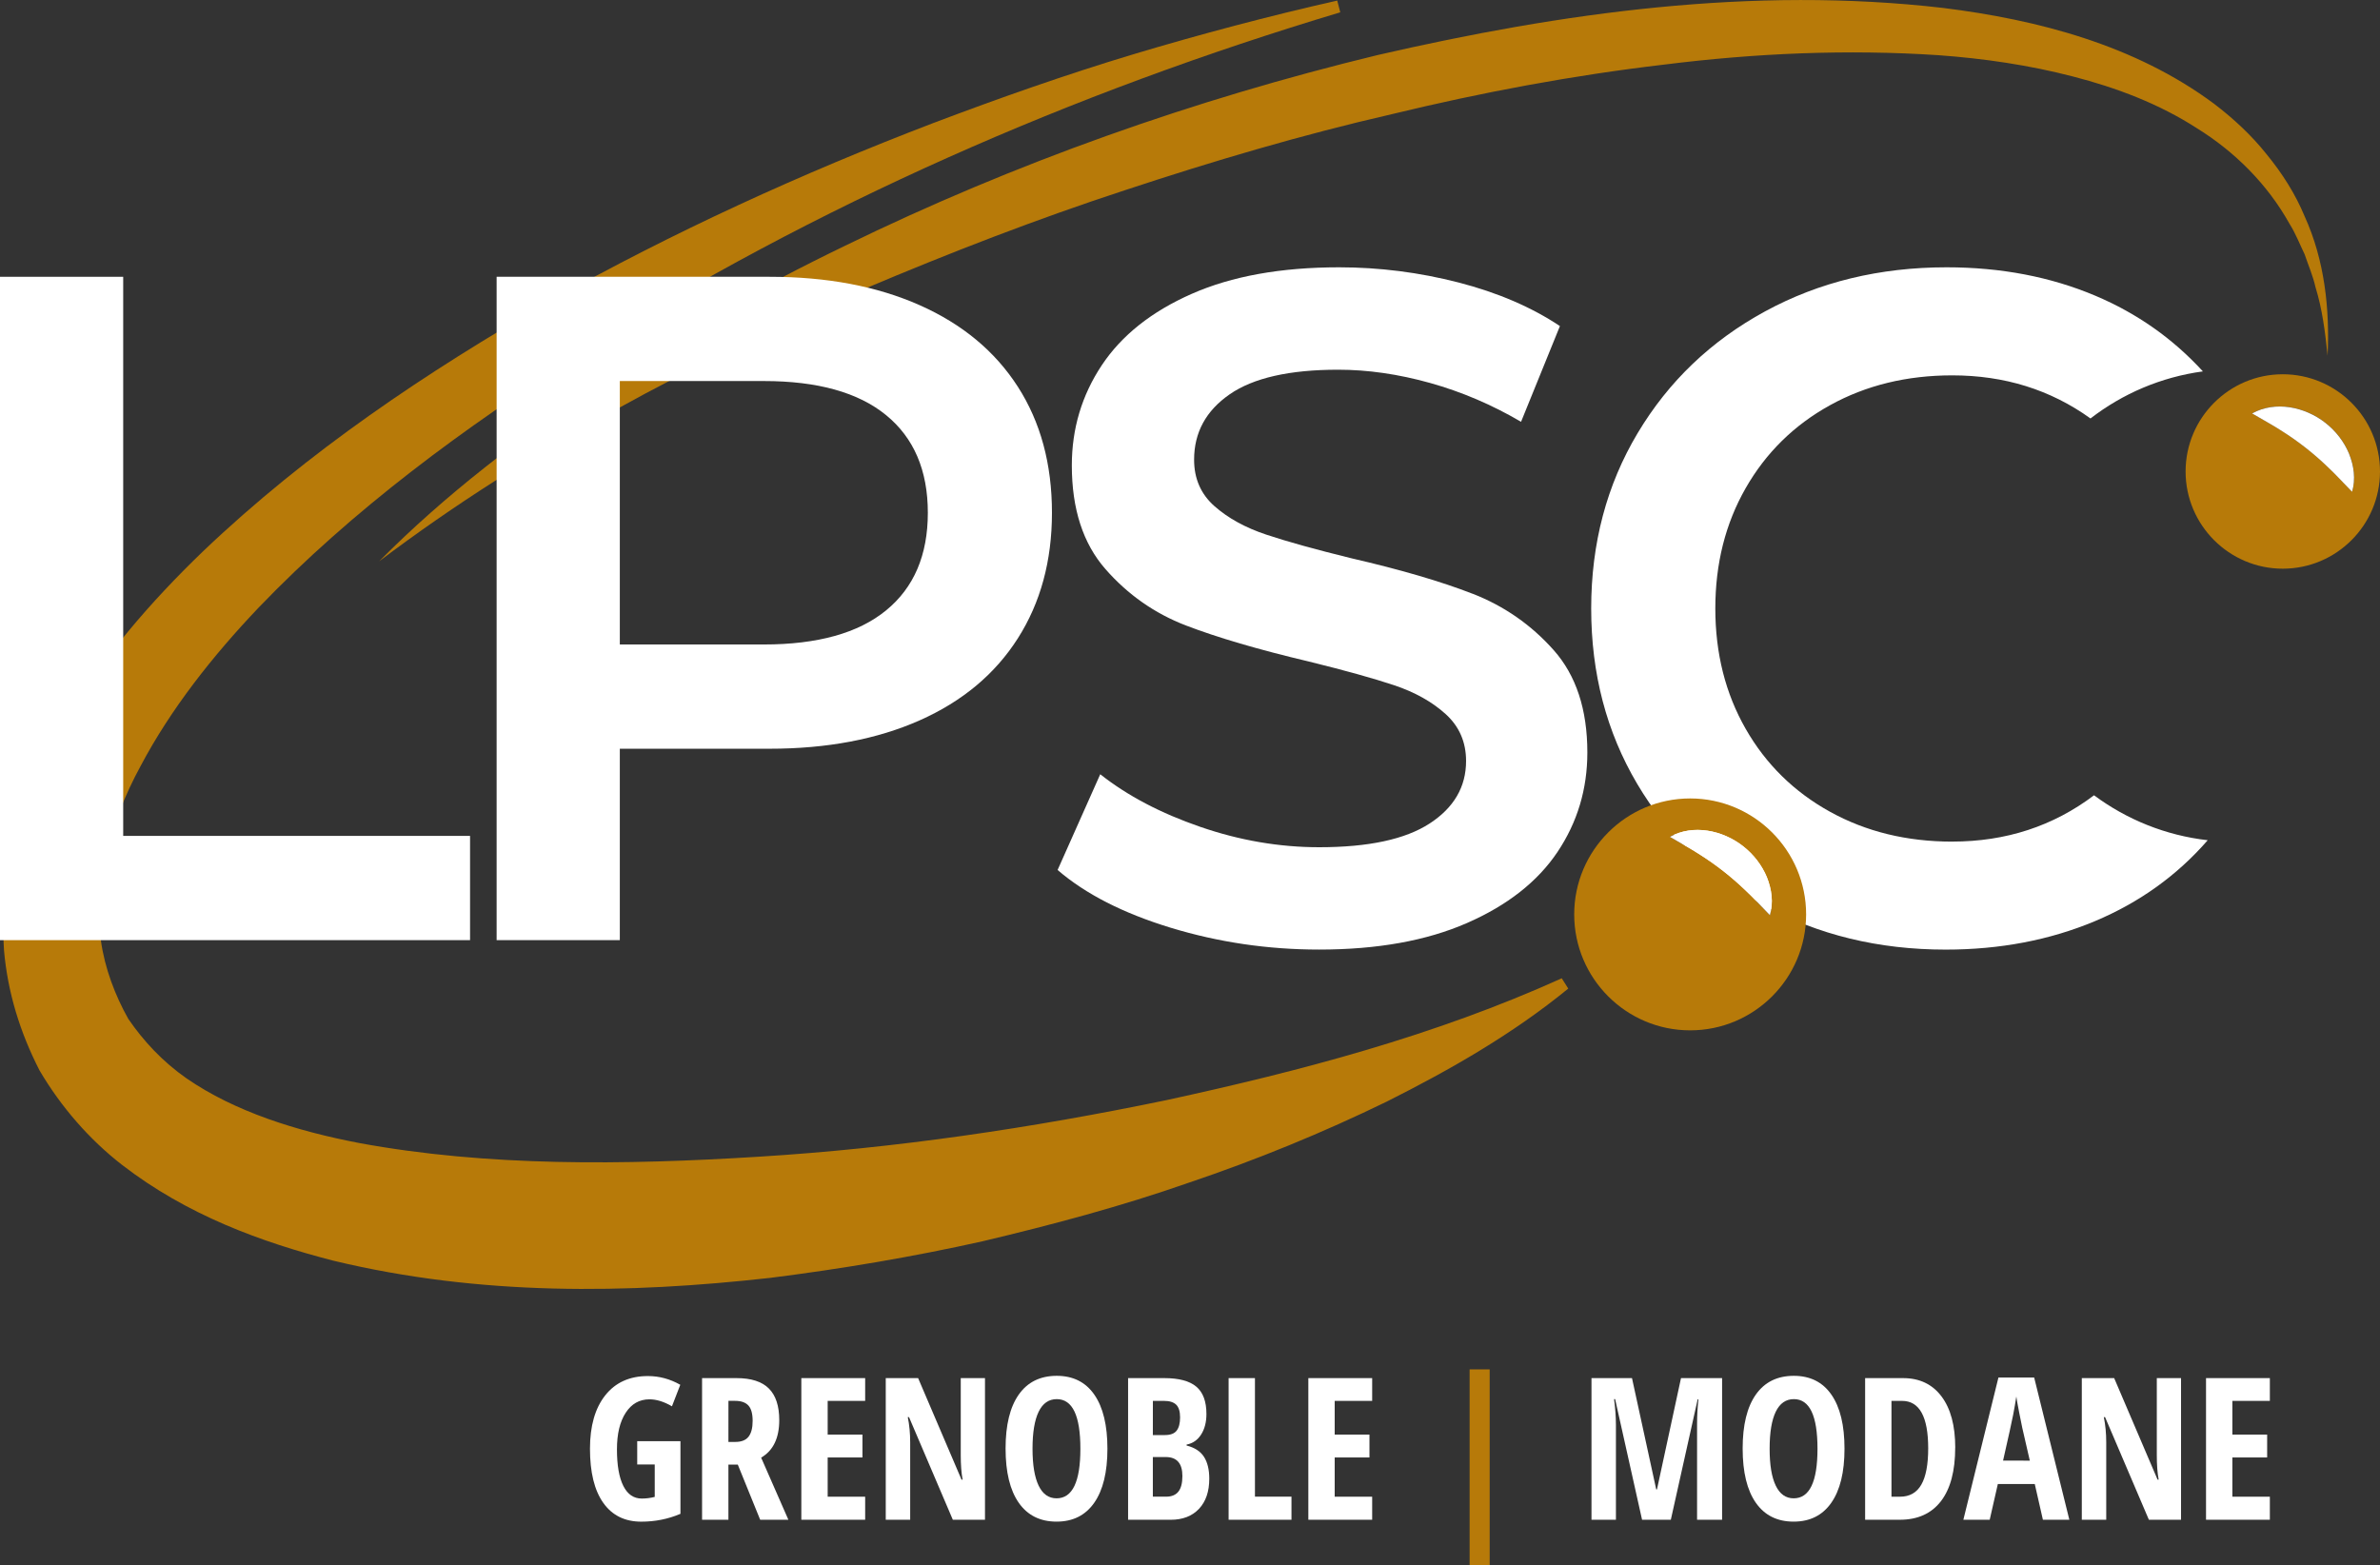
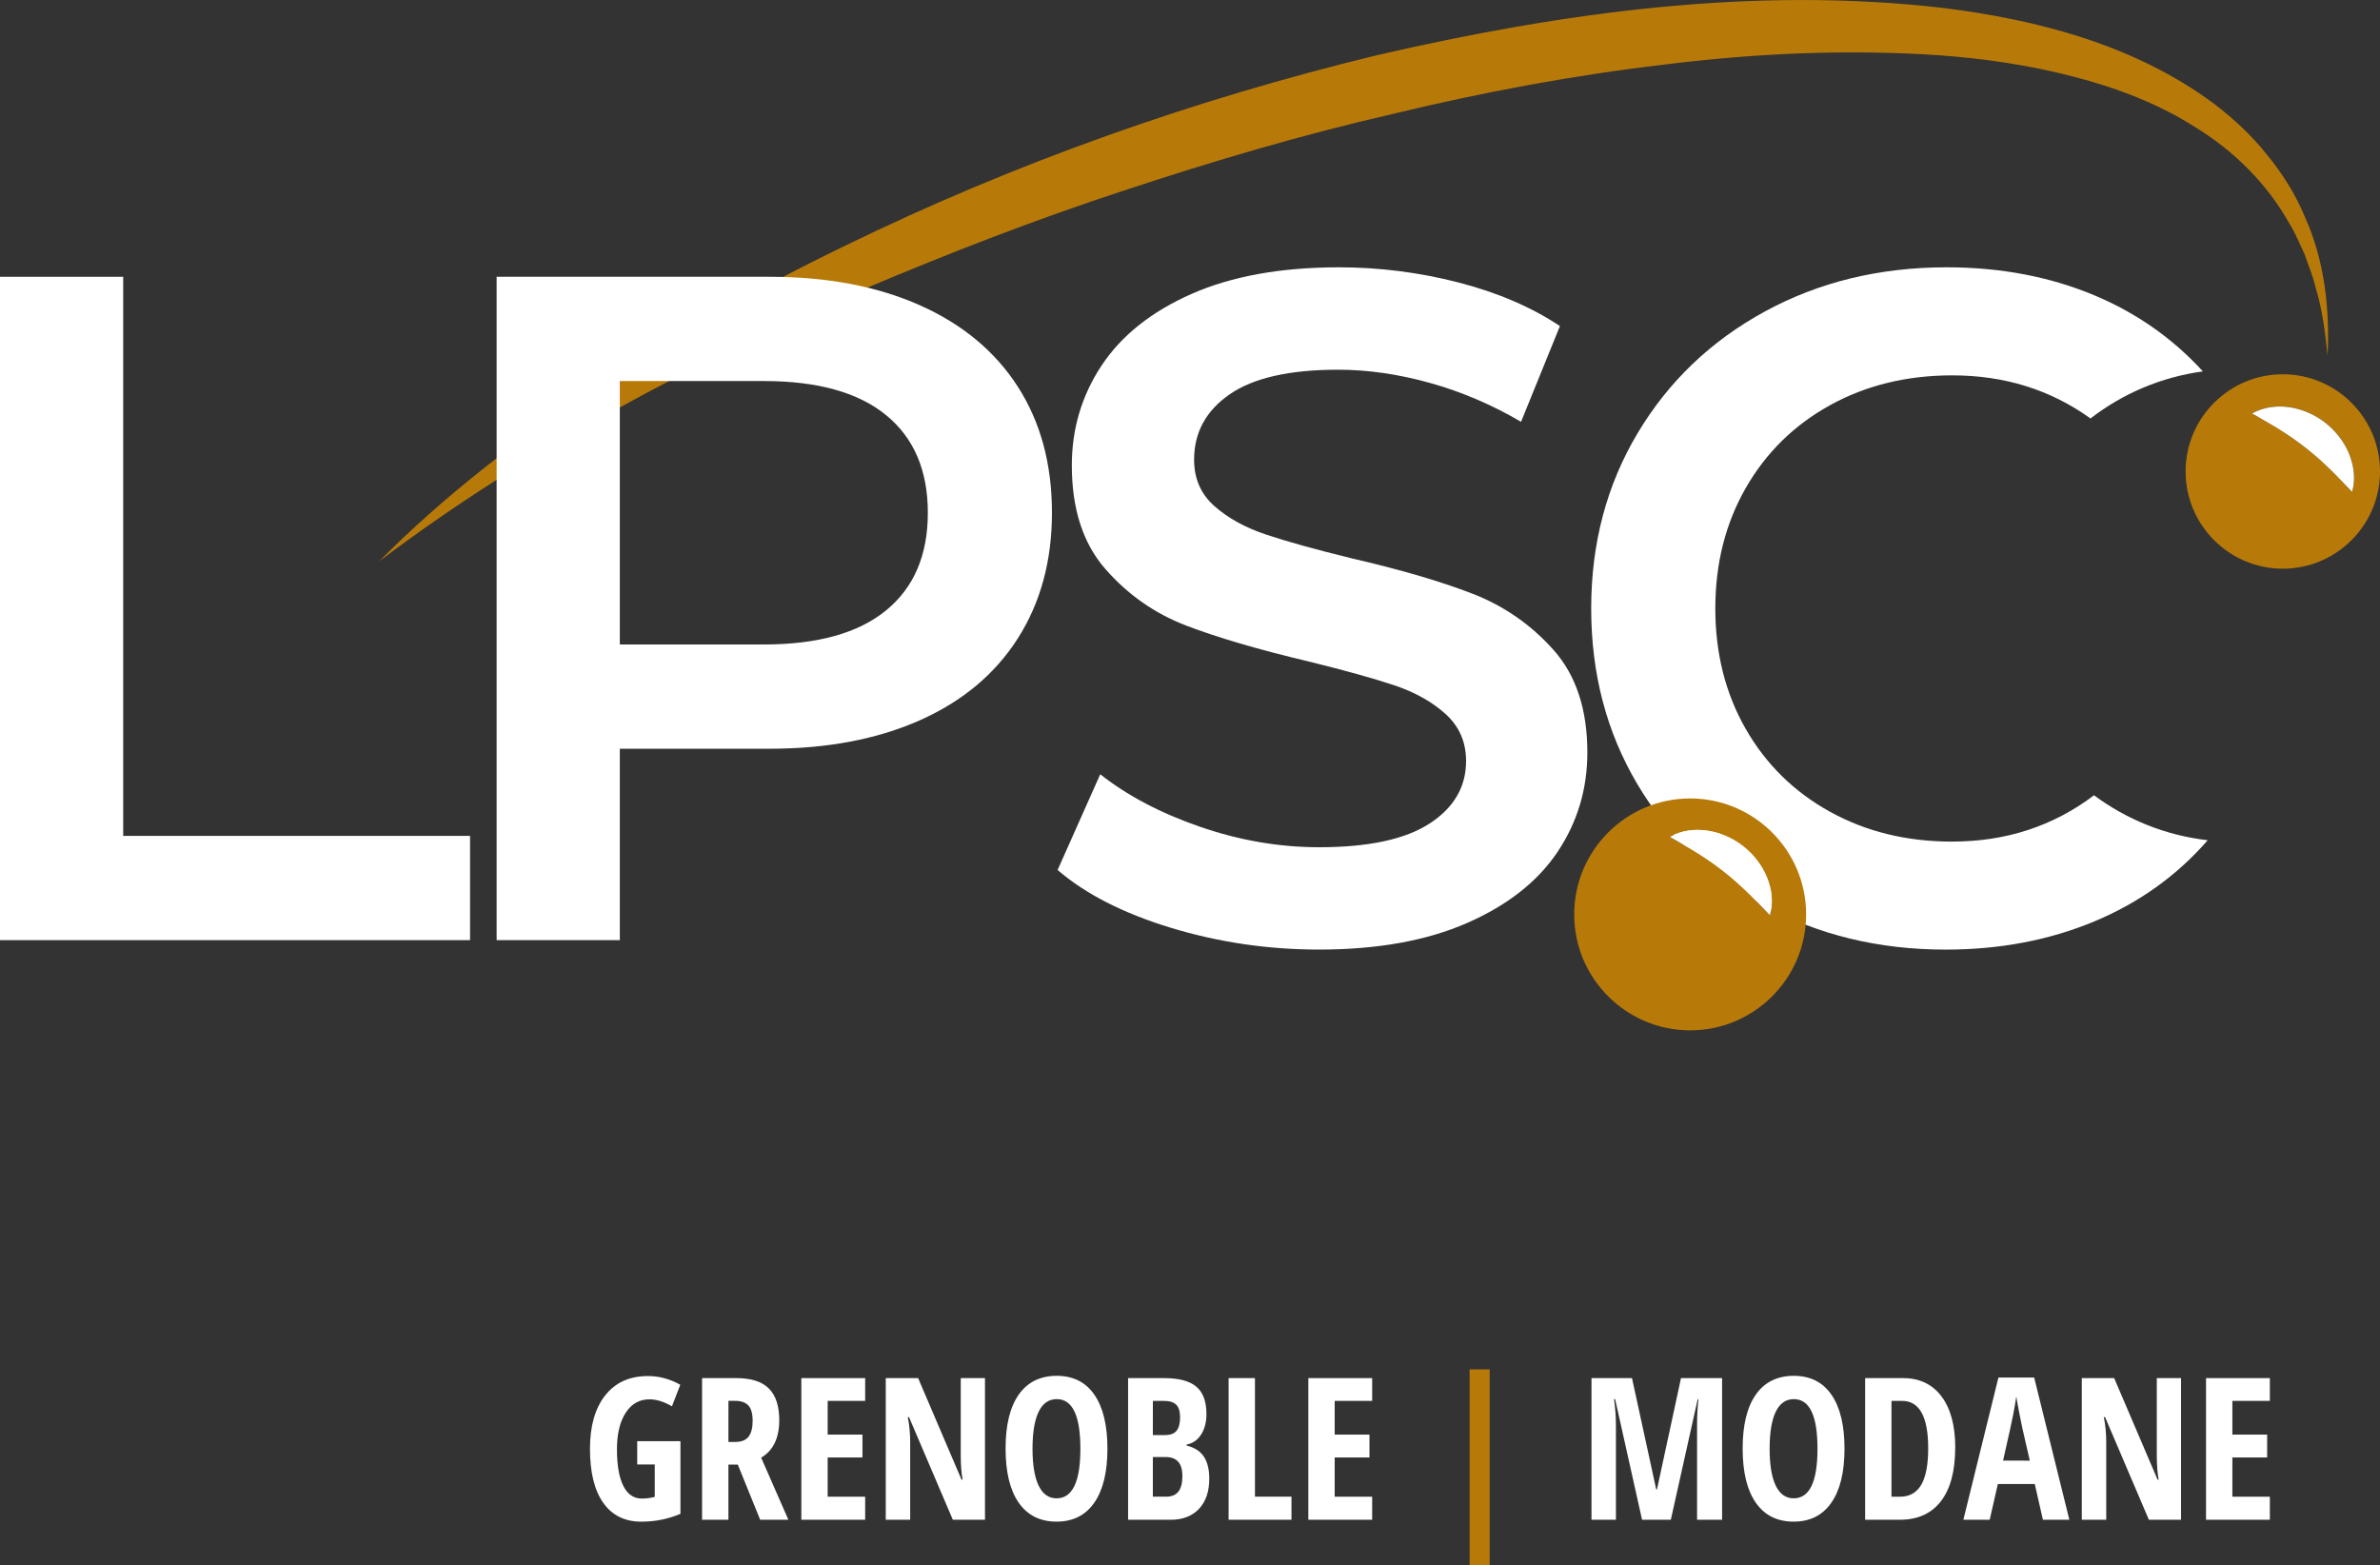
<svg xmlns="http://www.w3.org/2000/svg" width="72" height="47.358" version="1.1" viewBox="0 0 72 47.358">
  <rect x="0" y="0" width="72" height="47.358" fill="#333333" stroke="none" />
  <g stroke-width=".025">
    <path d="m44.553 17.965c-0.956-0.373-2.179-0.731-3.67-1.075-1.089-0.267-1.949-0.506-2.58-0.717-0.631-0.21-1.152-0.497-1.563-0.86-0.411-0.363-0.616-0.831-0.616-1.405 0-0.822 0.358-1.481 1.075-1.978 0.717-0.497 1.811-0.745 3.283-0.745 0.898 0 1.825 0.134 2.781 0.401 0.956 0.268 1.873 0.659 2.752 1.175l1.176-2.896c-0.86-0.573-1.883-1.013-3.068-1.319-1.185-0.305-2.389-0.459-3.613-0.459-1.759 0-3.244 0.268-4.458 0.803-1.214 0.535-2.122 1.257-2.724 2.164-0.602 0.908-0.903 1.917-0.903 3.025 0 1.319 0.339 2.365 1.018 3.139 0.678 0.774 1.491 1.343 2.437 1.706 0.946 0.363 2.183 0.727 3.713 1.089 1.089 0.268 1.95 0.507 2.58 0.717 0.631 0.211 1.151 0.502 1.562 0.874 0.411 0.373 0.617 0.846 0.617 1.419 0 0.784-0.369 1.415-1.104 1.892-0.736 0.478-1.849 0.717-3.34 0.717-1.204 0-2.404-0.205-3.598-0.617-1.194-0.411-2.203-0.941-3.025-1.591l-1.29 2.896c0.841 0.726 1.983 1.309 3.426 1.749 1.443 0.439 2.938 0.659 4.487 0.659 1.758 0 3.249-0.268 4.472-0.803 1.223-0.535 2.136-1.252 2.738-2.15 0.602-0.898 0.903-1.902 0.903-3.01 0-1.3-0.34-2.332-1.018-3.096-0.679-0.764-1.496-1.333-2.451-1.706" fill="#fff" />
    <path d="m59.06 25.462c-1.376 0-2.609-0.301-3.698-0.903-1.089-0.602-1.94-1.438-2.552-2.509-0.612-1.07-0.918-2.284-0.918-3.641 0-1.357 0.306-2.571 0.918-3.641 0.612-1.07 1.462-1.907 2.552-2.509 1.089-0.602 2.322-0.903 3.698-0.903 1.58 0 2.974 0.435 4.182 1.304 0.968-0.748 2.131-1.252 3.4-1.424-0.902-0.987-1.984-1.752-3.253-2.289-1.357-0.573-2.858-0.86-4.501-0.86-2.026 0-3.856 0.444-5.49 1.333-1.634 0.889-2.92 2.117-3.856 3.684-0.937 1.568-1.405 3.336-1.405 5.304 0 1.969 0.463 3.737 1.39 5.304 0.927 1.568 2.208 2.796 3.842 3.684 1.634 0.889 3.464 1.333 5.49 1.333 1.643 0 3.148-0.287 4.515-0.86 1.347-0.565 2.485-1.382 3.414-2.449-1.278-0.146-2.455-0.629-3.439-1.36-1.234 0.933-2.663 1.401-4.29 1.401" fill="#fff" />
    <g fill="#b77a09">
      <path d="m11.471 16.981c1.999-2.018 4.281-3.752 6.651-5.334 2.384-1.565 4.875-2.972 7.445-4.213 5.133-2.504 10.548-4.421 16.111-5.769 5.563-1.28 11.333-2.094 17.111-1.424 2.857 0.356 5.794 1.119 8.188 2.896 0.588 0.448 1.135 0.954 1.595 1.533 0.468 0.57 0.868 1.198 1.148 1.874 0.609 1.337 0.76 2.81 0.695 4.218-0.073-0.705-0.159-1.407-0.367-2.076-0.076-0.341-0.217-0.662-0.327-0.989-0.15-0.312-0.274-0.634-0.458-0.926-0.668-1.198-1.655-2.182-2.804-2.893-1.138-0.735-2.426-1.224-3.748-1.564-1.323-0.344-2.69-0.544-4.066-0.644-2.755-0.183-5.543-0.062-8.307 0.285-2.767 0.324-5.518 0.841-8.236 1.5-2.726 0.625-5.415 1.421-8.075 2.301-2.664 0.872-5.281 1.886-7.865 2.979-2.577 1.109-5.116 2.317-7.575 3.681-2.468 1.349-4.853 2.855-7.116 4.565" />
-       <path d="m40.548 0.372c-8.093 2.428-15.89 5.843-22.97 10.323-3.528 2.233-6.914 4.729-9.75 7.683-1.406 1.477-2.666 3.079-3.575 4.798-0.93 1.708-1.406 3.56-1.202 5.27 0.117 0.851 0.434 1.674 0.83 2.379 0.468 0.682 1.043 1.297 1.765 1.802 1.455 1.002 3.318 1.591 5.232 1.956 3.866 0.712 7.996 0.667 12.089 0.411 4.109-0.253 8.23-0.863 12.306-1.708 4.068-0.883 8.12-1.947 11.973-3.689l0.197 0.311c-1.669 1.367-3.559 2.45-5.488 3.418-1.943 0.946-3.947 1.765-5.994 2.456-2.041 0.715-4.132 1.272-6.239 1.772-2.114 0.472-4.255 0.833-6.418 1.106-4.324 0.484-8.773 0.549-13.21-0.517-2.199-0.566-4.437-1.383-6.405-2.903-0.98-0.763-1.838-1.741-2.494-2.857-0.597-1.166-0.965-2.375-1.074-3.637-0.077-1.252 0.044-2.504 0.389-3.656 0.346-1.147 0.816-2.234 1.41-3.212 1.164-1.98 2.635-3.668 4.213-5.19 3.178-3.03 6.782-5.438 10.498-7.572 3.74-2.101 7.636-3.876 11.617-5.399 1.993-0.754 4.003-1.461 6.04-2.076 2.039-0.61 4.095-1.155 6.166-1.624l0.092 0.357" />
      <path d="m70.43 14.136c-0.224-0.216-0.445-0.407-0.674-0.588-0.23-0.18-0.468-0.349-0.731-0.515-0.263-0.171-0.55-0.325-0.893-0.527 0.7-0.389 1.596-0.203 2.217 0.285 0.314 0.245 0.565 0.57 0.716 0.933 0.147 0.364 0.205 0.766 0.091 1.151-0.278-0.285-0.497-0.525-0.726-0.74zm-1.371-2.813c-1.621 0-2.94 1.319-2.94 2.941 0 1.621 1.319 2.941 2.94 2.941 1.622 0 2.941-1.319 2.941-2.941 0-1.621-1.319-2.941-2.941-2.941" />
    </g>
    <path d="m71.064 13.726c-0.151-0.363-0.402-0.688-0.716-0.933-0.621-0.488-1.518-0.674-2.217-0.285 0.343 0.202 0.63 0.356 0.893 0.527 0.263 0.166 0.501 0.335 0.731 0.515 0.229 0.181 0.45 0.372 0.674 0.588 0.229 0.215 0.448 0.455 0.726 0.74 0.114-0.385 0.055-0.787-0.091-1.151" fill="#fff" />
    <path d="m53.542 27.687c-0.278-0.285-0.497-0.525-0.726-0.74-0.224-0.216-0.445-0.407-0.675-0.588-0.23-0.18-0.468-0.349-0.731-0.515-0.263-0.171-0.55-0.325-0.893-0.527 0.7-0.389 1.597-0.203 2.217 0.285 0.314 0.245 0.565 0.57 0.716 0.933 0.146 0.365 0.205 0.766 0.091 1.151zm-2.411-3.531c-1.934 0-3.508 1.573-3.508 3.508 0 1.935 1.573 3.508 3.508 3.508s3.508-1.573 3.508-3.508c0-1.934-1.573-3.508-3.508-3.508" fill="#b77a09" />
    <g fill="#fff">
      <path d="m52.735 25.603c-0.621-0.488-1.518-0.674-2.217-0.285 0.343 0.202 0.63 0.356 0.893 0.527 0.263 0.166 0.501 0.335 0.731 0.515 0.229 0.181 0.45 0.372 0.675 0.588 0.229 0.215 0.448 0.455 0.726 0.74 0.114-0.385 0.055-0.787-0.091-1.151-0.151-0.363-0.402-0.688-0.716-0.933" />
      <path d="m19.275 43.601h1.31v2.198c-0.371 0.158-0.766 0.237-1.184 0.237-0.498 0-0.882-0.189-1.15-0.568-0.269-0.379-0.403-0.925-0.403-1.639 0-0.688 0.154-1.226 0.462-1.615 0.308-0.389 0.738-0.583 1.291-0.583 0.342 0 0.668 0.088 0.979 0.264l-0.252 0.651c-0.242-0.141-0.469-0.211-0.68-0.211-0.303 0-0.543 0.135-0.719 0.406-0.177 0.271-0.265 0.64-0.265 1.107 0 0.481 0.064 0.849 0.192 1.105 0.128 0.256 0.314 0.384 0.558 0.384 0.129 0 0.26-0.016 0.393-0.05v-0.982h-0.53v-0.703" />
      <path d="m22.036 43.624h0.205c0.188 0 0.323-0.053 0.405-0.16 0.082-0.106 0.123-0.265 0.123-0.476 0-0.219-0.043-0.375-0.13-0.468-0.087-0.093-0.221-0.139-0.403-0.139h-0.199zm0 0.686v1.668h-0.797v-4.285h1.043c0.442 0 0.768 0.105 0.977 0.314 0.21 0.209 0.315 0.529 0.315 0.958 0 0.541-0.182 0.92-0.548 1.134l0.824 1.879h-0.853l-0.677-1.668h-0.284" />
      <path d="m26.173 45.978h-1.931v-4.285h1.931v0.689h-1.134v1.02h1.052v0.692h-1.052v1.187h1.134v0.698" />
      <path d="m29.798 45.978h-0.973l-1.325-3.104h-0.038c0.049 0.237 0.073 0.49 0.073 0.762v2.342h-0.739v-4.285h0.979l1.313 3.071h0.033c-0.038-0.205-0.056-0.449-0.056-0.733v-2.339h0.733v4.285" />
      <path d="m31.236 43.829c0 0.488 0.062 0.861 0.185 1.117 0.123 0.256 0.304 0.384 0.542 0.384 0.481 0 0.721-0.5 0.721-1.501 0-1-0.238-1.5-0.715-1.5-0.242 0-0.425 0.128-0.548 0.382-0.123 0.255-0.185 0.628-0.185 1.118zm2.266 0c0 0.709-0.133 1.254-0.399 1.635-0.266 0.381-0.645 0.571-1.14 0.571-0.496 0-0.877-0.19-1.143-0.57-0.266-0.38-0.399-0.928-0.399-1.643 0-0.709 0.133-1.253 0.399-1.631 0.266-0.378 0.649-0.567 1.149-0.567 0.494 0 0.874 0.19 1.137 0.57 0.264 0.38 0.396 0.925 0.396 1.634" />
      <path d="m34.876 44.081v1.199h0.401c0.166 0 0.29-0.051 0.371-0.152 0.081-0.101 0.122-0.259 0.122-0.472 0-0.383-0.168-0.575-0.504-0.575zm0-0.665h0.366c0.168 0 0.286-0.045 0.355-0.135 0.069-0.09 0.103-0.224 0.103-0.401 0-0.178-0.039-0.305-0.117-0.382-0.078-0.077-0.201-0.116-0.369-0.116h-0.337zm-0.75-1.723h1.093c0.445 0 0.77 0.087 0.973 0.26 0.204 0.173 0.305 0.448 0.305 0.825 0 0.248-0.054 0.456-0.161 0.623-0.107 0.167-0.254 0.268-0.439 0.303v0.029c0.242 0.061 0.417 0.174 0.525 0.34 0.107 0.166 0.161 0.387 0.161 0.663 0 0.389-0.104 0.693-0.312 0.913-0.208 0.22-0.493 0.33-0.854 0.33h-1.29v-4.285" />
      <path d="m37.168 45.978v-4.285h0.797v3.587h1.105v0.698h-1.902" />
      <path d="m41.511 45.978h-1.931v-4.285h1.931v0.689h-1.134v1.02h1.052v0.692h-1.052v1.187h1.134v0.698" />
    </g>
    <path d="m44.459 41.429h0.607v5.929h-0.607v-5.929" fill="#b77a09" />
    <g fill="#fff">
      <path d="m49.676 45.978-0.815-3.649h-0.032c0.037 0.281 0.056 0.539 0.056 0.774v2.875h-0.739v-4.285h1.225l0.733 3.367h0.023l0.727-3.367h1.243v4.285h-0.757v-2.904c0-0.241 0.014-0.487 0.041-0.739h-0.023l-0.812 3.643h-0.87" />
      <path d="m53.535 43.829c0 0.488 0.061 0.861 0.185 1.117 0.123 0.256 0.304 0.384 0.542 0.384 0.481 0 0.721-0.5 0.721-1.501 0-1-0.238-1.5-0.715-1.5-0.242 0-0.425 0.128-0.548 0.382-0.123 0.255-0.185 0.628-0.185 1.118zm2.265 0c0 0.709-0.133 1.254-0.399 1.635-0.266 0.381-0.645 0.571-1.14 0.571-0.496 0-0.877-0.19-1.143-0.57-0.266-0.38-0.399-0.928-0.399-1.643 0-0.709 0.133-1.253 0.399-1.631 0.266-0.378 0.649-0.567 1.149-0.567 0.494 0 0.874 0.19 1.137 0.57 0.264 0.38 0.396 0.925 0.396 1.634" />
      <path d="m58.332 43.818c0-0.958-0.264-1.436-0.791-1.436h-0.32v2.899h0.258c0.291 0 0.506-0.122 0.645-0.365 0.139-0.243 0.208-0.609 0.208-1.097zm0.817-0.024c0 0.707-0.144 1.248-0.432 1.623-0.288 0.374-0.703 0.561-1.244 0.561h-1.049v-4.285h1.146c0.499 0 0.886 0.184 1.164 0.553 0.277 0.368 0.416 0.885 0.416 1.549" />
      <path d="m61.406 44.19-0.229-0.997c-0.014-0.061-0.044-0.212-0.092-0.456-0.048-0.243-0.076-0.406-0.087-0.488-0.025 0.168-0.057 0.353-0.096 0.555-0.039 0.202-0.141 0.664-0.305 1.385zm0.396 1.788-0.246-1.081h-1.117l-0.246 1.081h-0.797l1.061-4.303h1.081l1.064 4.303h-0.8" />
      <path d="m65.981 45.978h-0.973l-1.325-3.104h-0.038c0.049 0.237 0.073 0.49 0.073 0.762v2.342h-0.739v-4.285h0.979l1.313 3.071h0.033c-0.038-0.205-0.056-0.449-0.056-0.733v-2.339h0.733v4.285" />
      <path d="m68.668 45.978h-1.931v-4.285h1.931v0.689h-1.134v1.02h1.052v0.692h-1.052v1.187h1.134v0.698" />
      <path d="m3.727 8.374h-3.727v20.069h14.22v-3.154h-10.493v-16.915" />
      <path d="m26.807 18.466c-0.841 0.688-2.074 1.032-3.698 1.032h-4.358v-7.97h4.358c1.624 0 2.857 0.344 3.698 1.032 0.841 0.688 1.262 1.673 1.262 2.953 0 1.281-0.421 2.265-1.262 2.953zm1.018-9.232c-1.29-0.573-2.805-0.86-4.544-0.86h-8.257v20.069h3.727v-5.791h4.53c1.739 0 3.254-0.287 4.544-0.86 1.29-0.573 2.279-1.4 2.967-2.48 0.688-1.08 1.032-2.346 1.032-3.799 0-1.472-0.344-2.743-1.032-3.813-0.688-1.07-1.677-1.893-2.967-2.466" />
    </g>
  </g>
</svg>